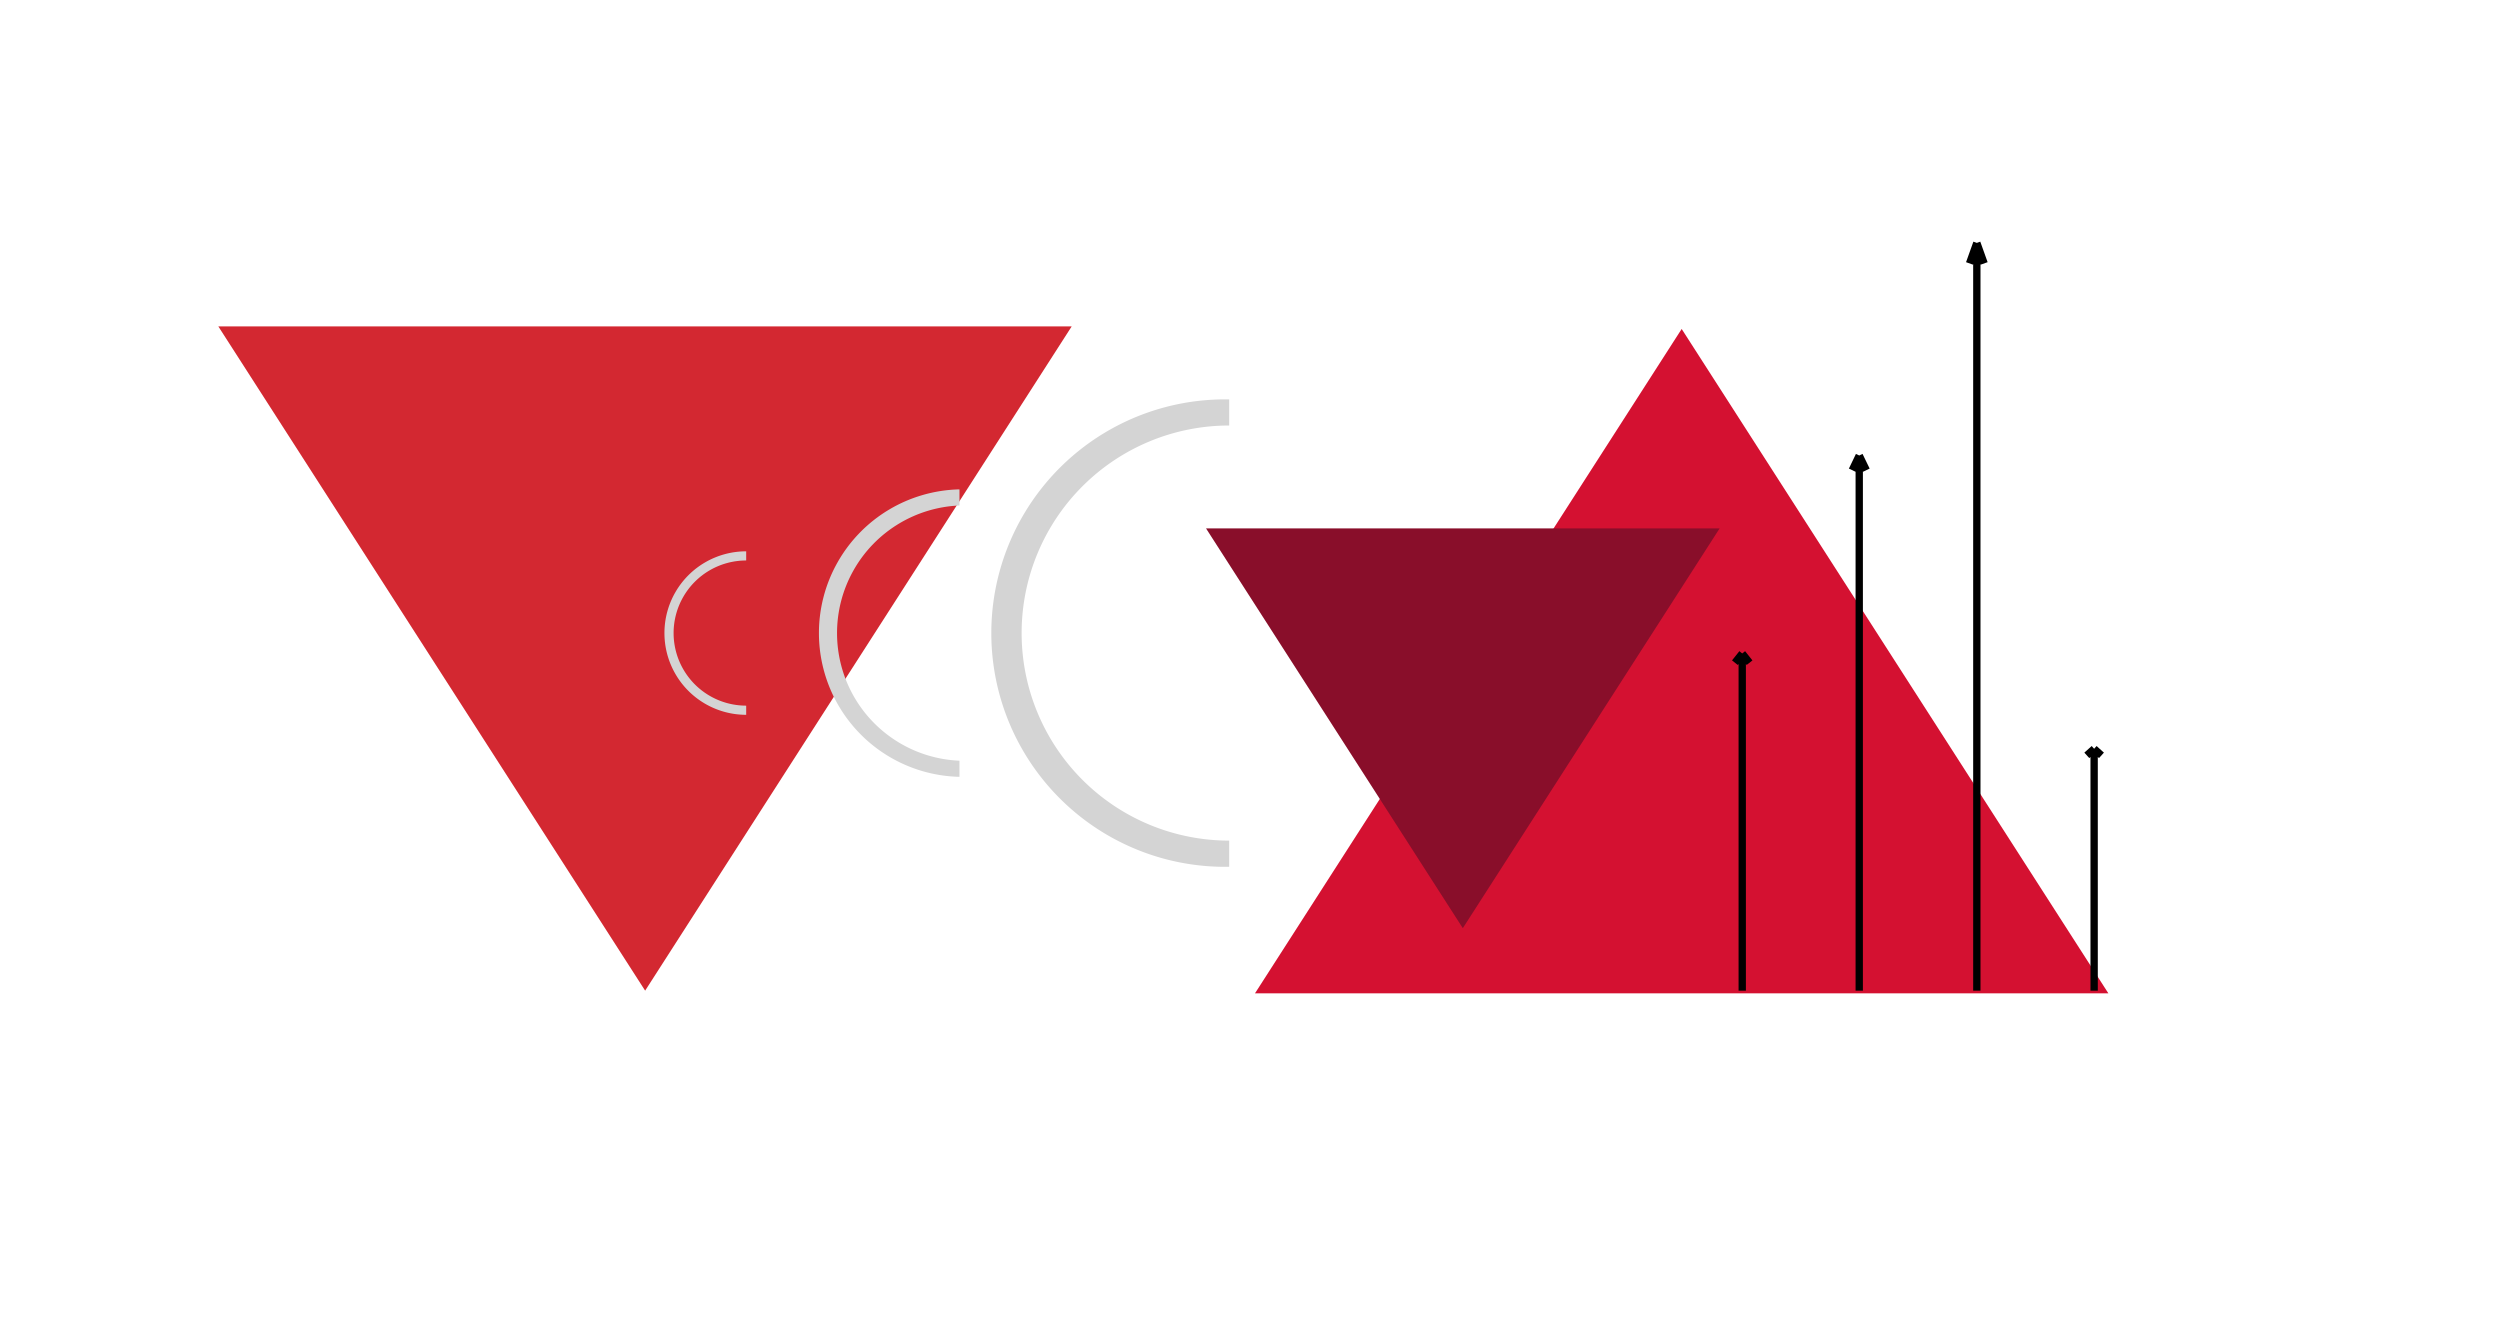
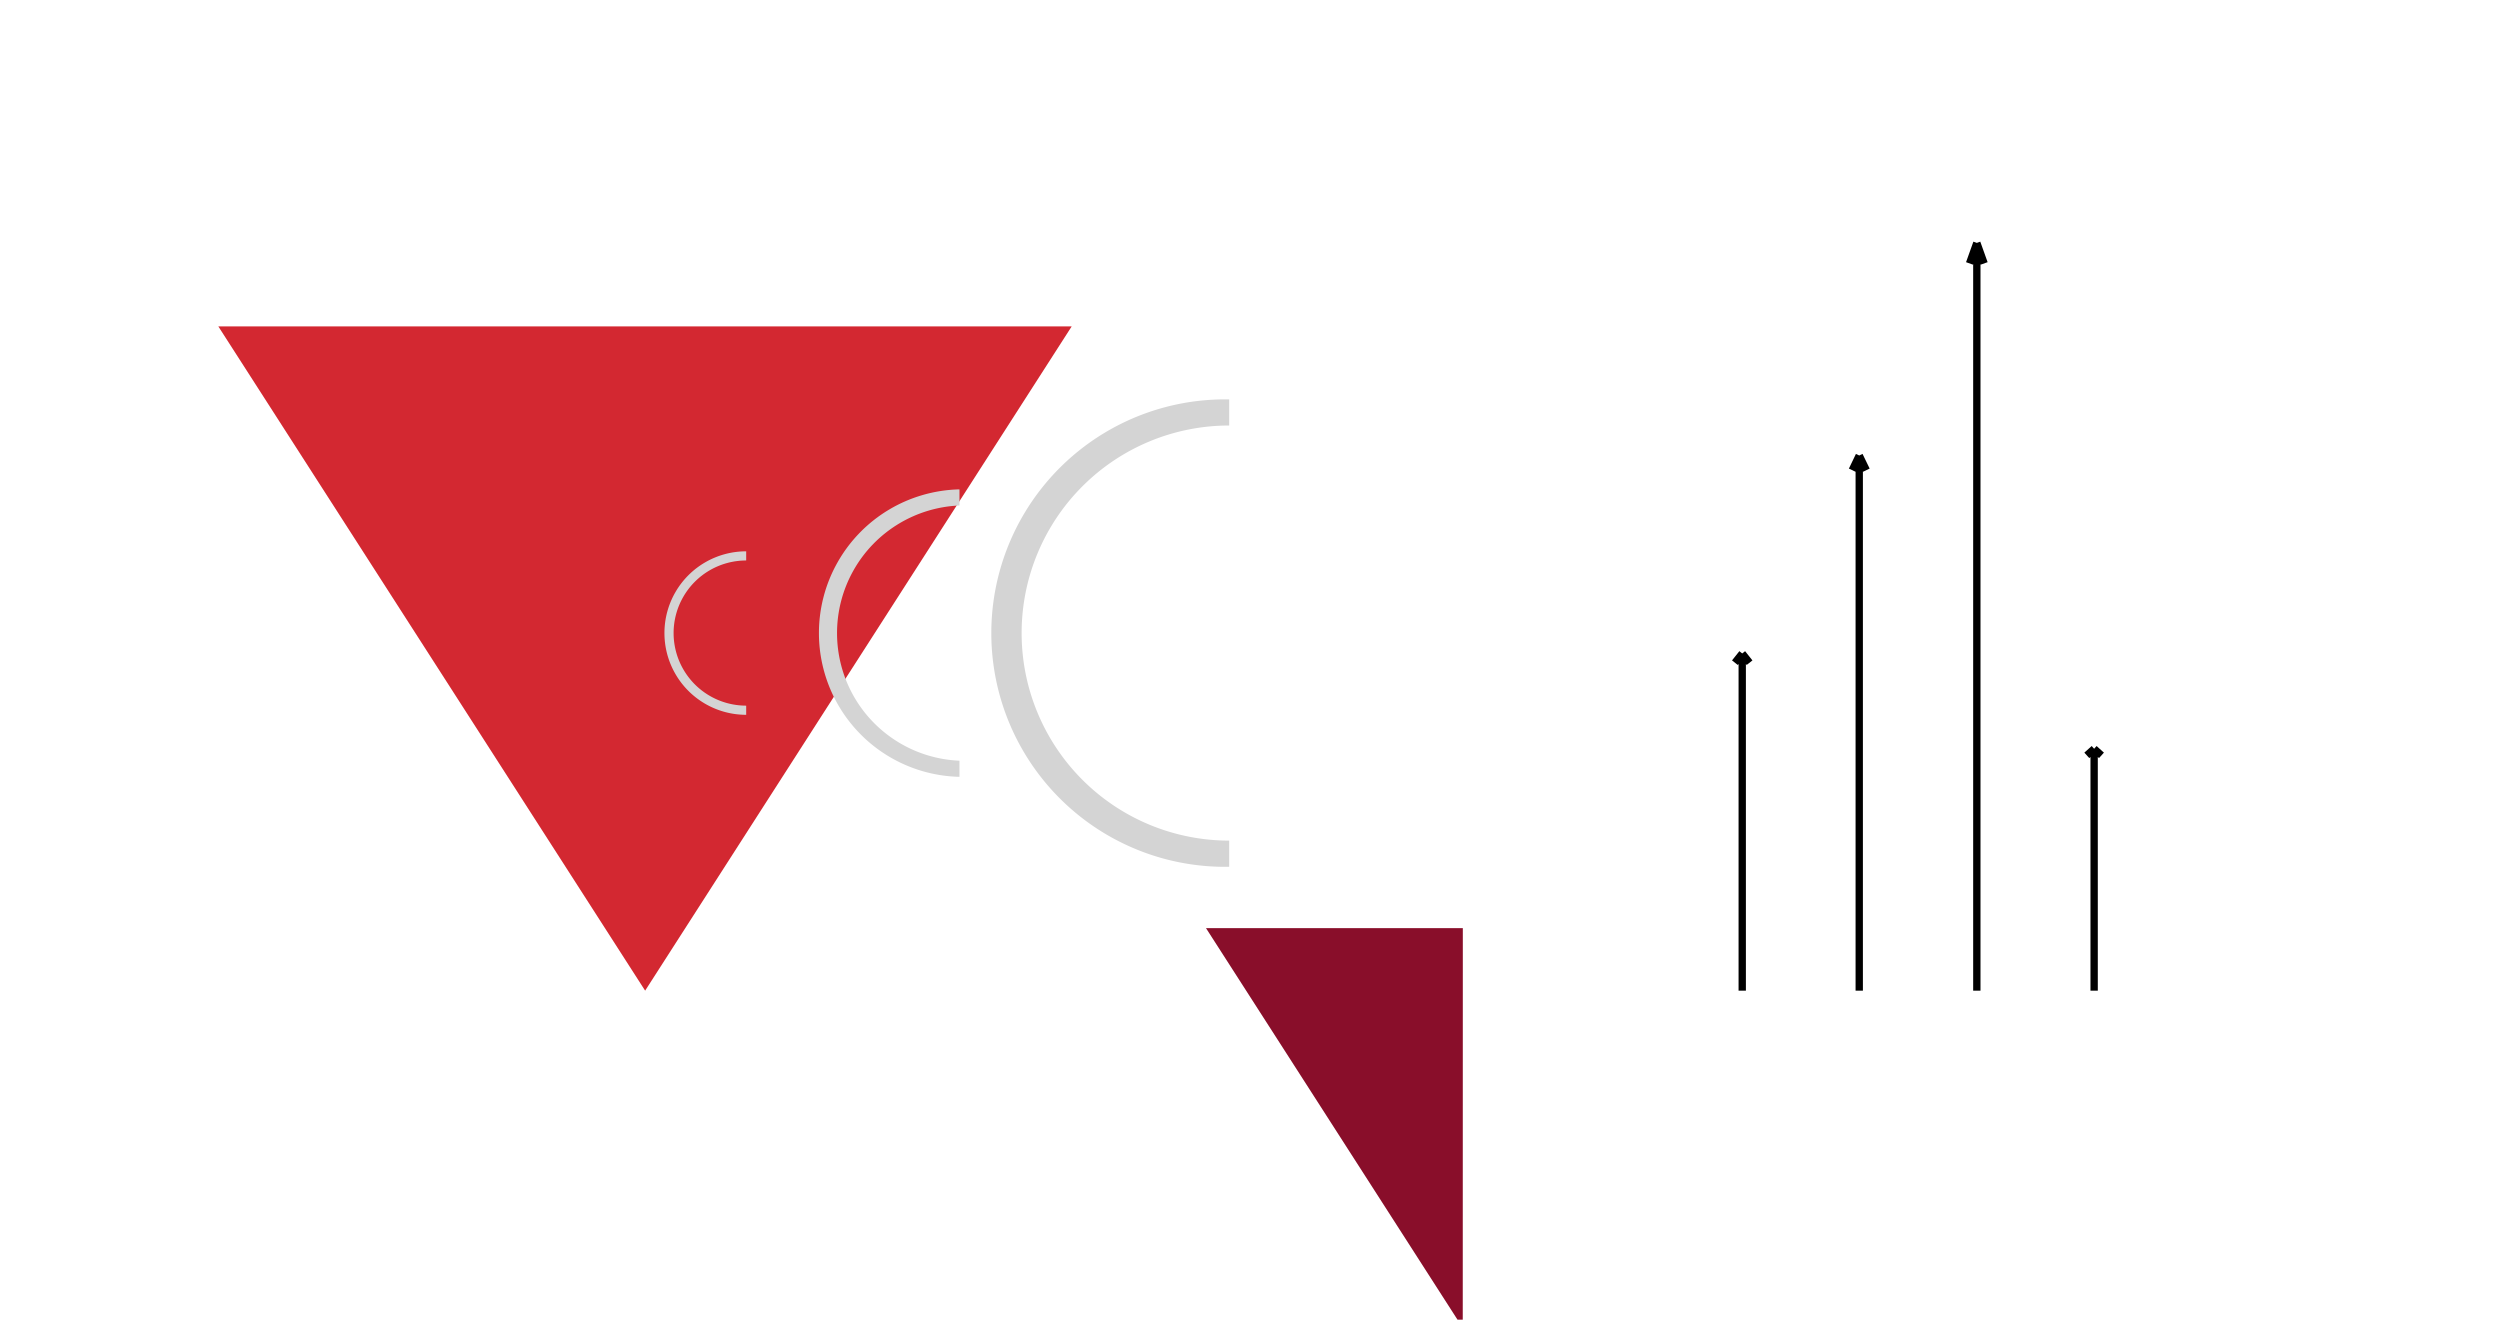
<svg xmlns="http://www.w3.org/2000/svg" width="341" height="180" fill="none">
-   <path d="M229.38 44.87l58.2 90.62h-116.4l58.2-90.62z" fill="#d41131" />
  <path d="M88 135.13L29.78 44.52h116.4L88 135.12z" fill="#d32831" />
-   <path d="M199.53 126.6l35.03-54.53H164.5l35.02 54.52z" fill="#890e2a" />
+   <path d="M199.53 126.6H164.5l35.02 54.52z" fill="#890e2a" />
  <path d="M167.66 118.23a31.88 31.88 0 110-63.75v3.56a28.3 28.3 0 100 56.62v3.57zM130.87 105.96a19.61 19.61 0 010-39.21v2.2a17.42 17.42 0 000 34.81v2.2zM101.78 97.5a11.15 11.15 0 110-22.3v1.25a9.9 9.9 0 000 19.8v1.25z" fill="#D4D4D4" />
  <path d="M253.6 135.13v-73m0 0l-.96 2m.96-2l.97 2M269.64 135.13v-102m0 0l-1 2.8m1-2.8l1 2.8M237.64 135.13v-46m0 0l-1 1.26m1-1.26l1 1.26M285.64 135.13v-33m0 0l-1 .9m1-.9l1 .9" stroke="#000" />
</svg>